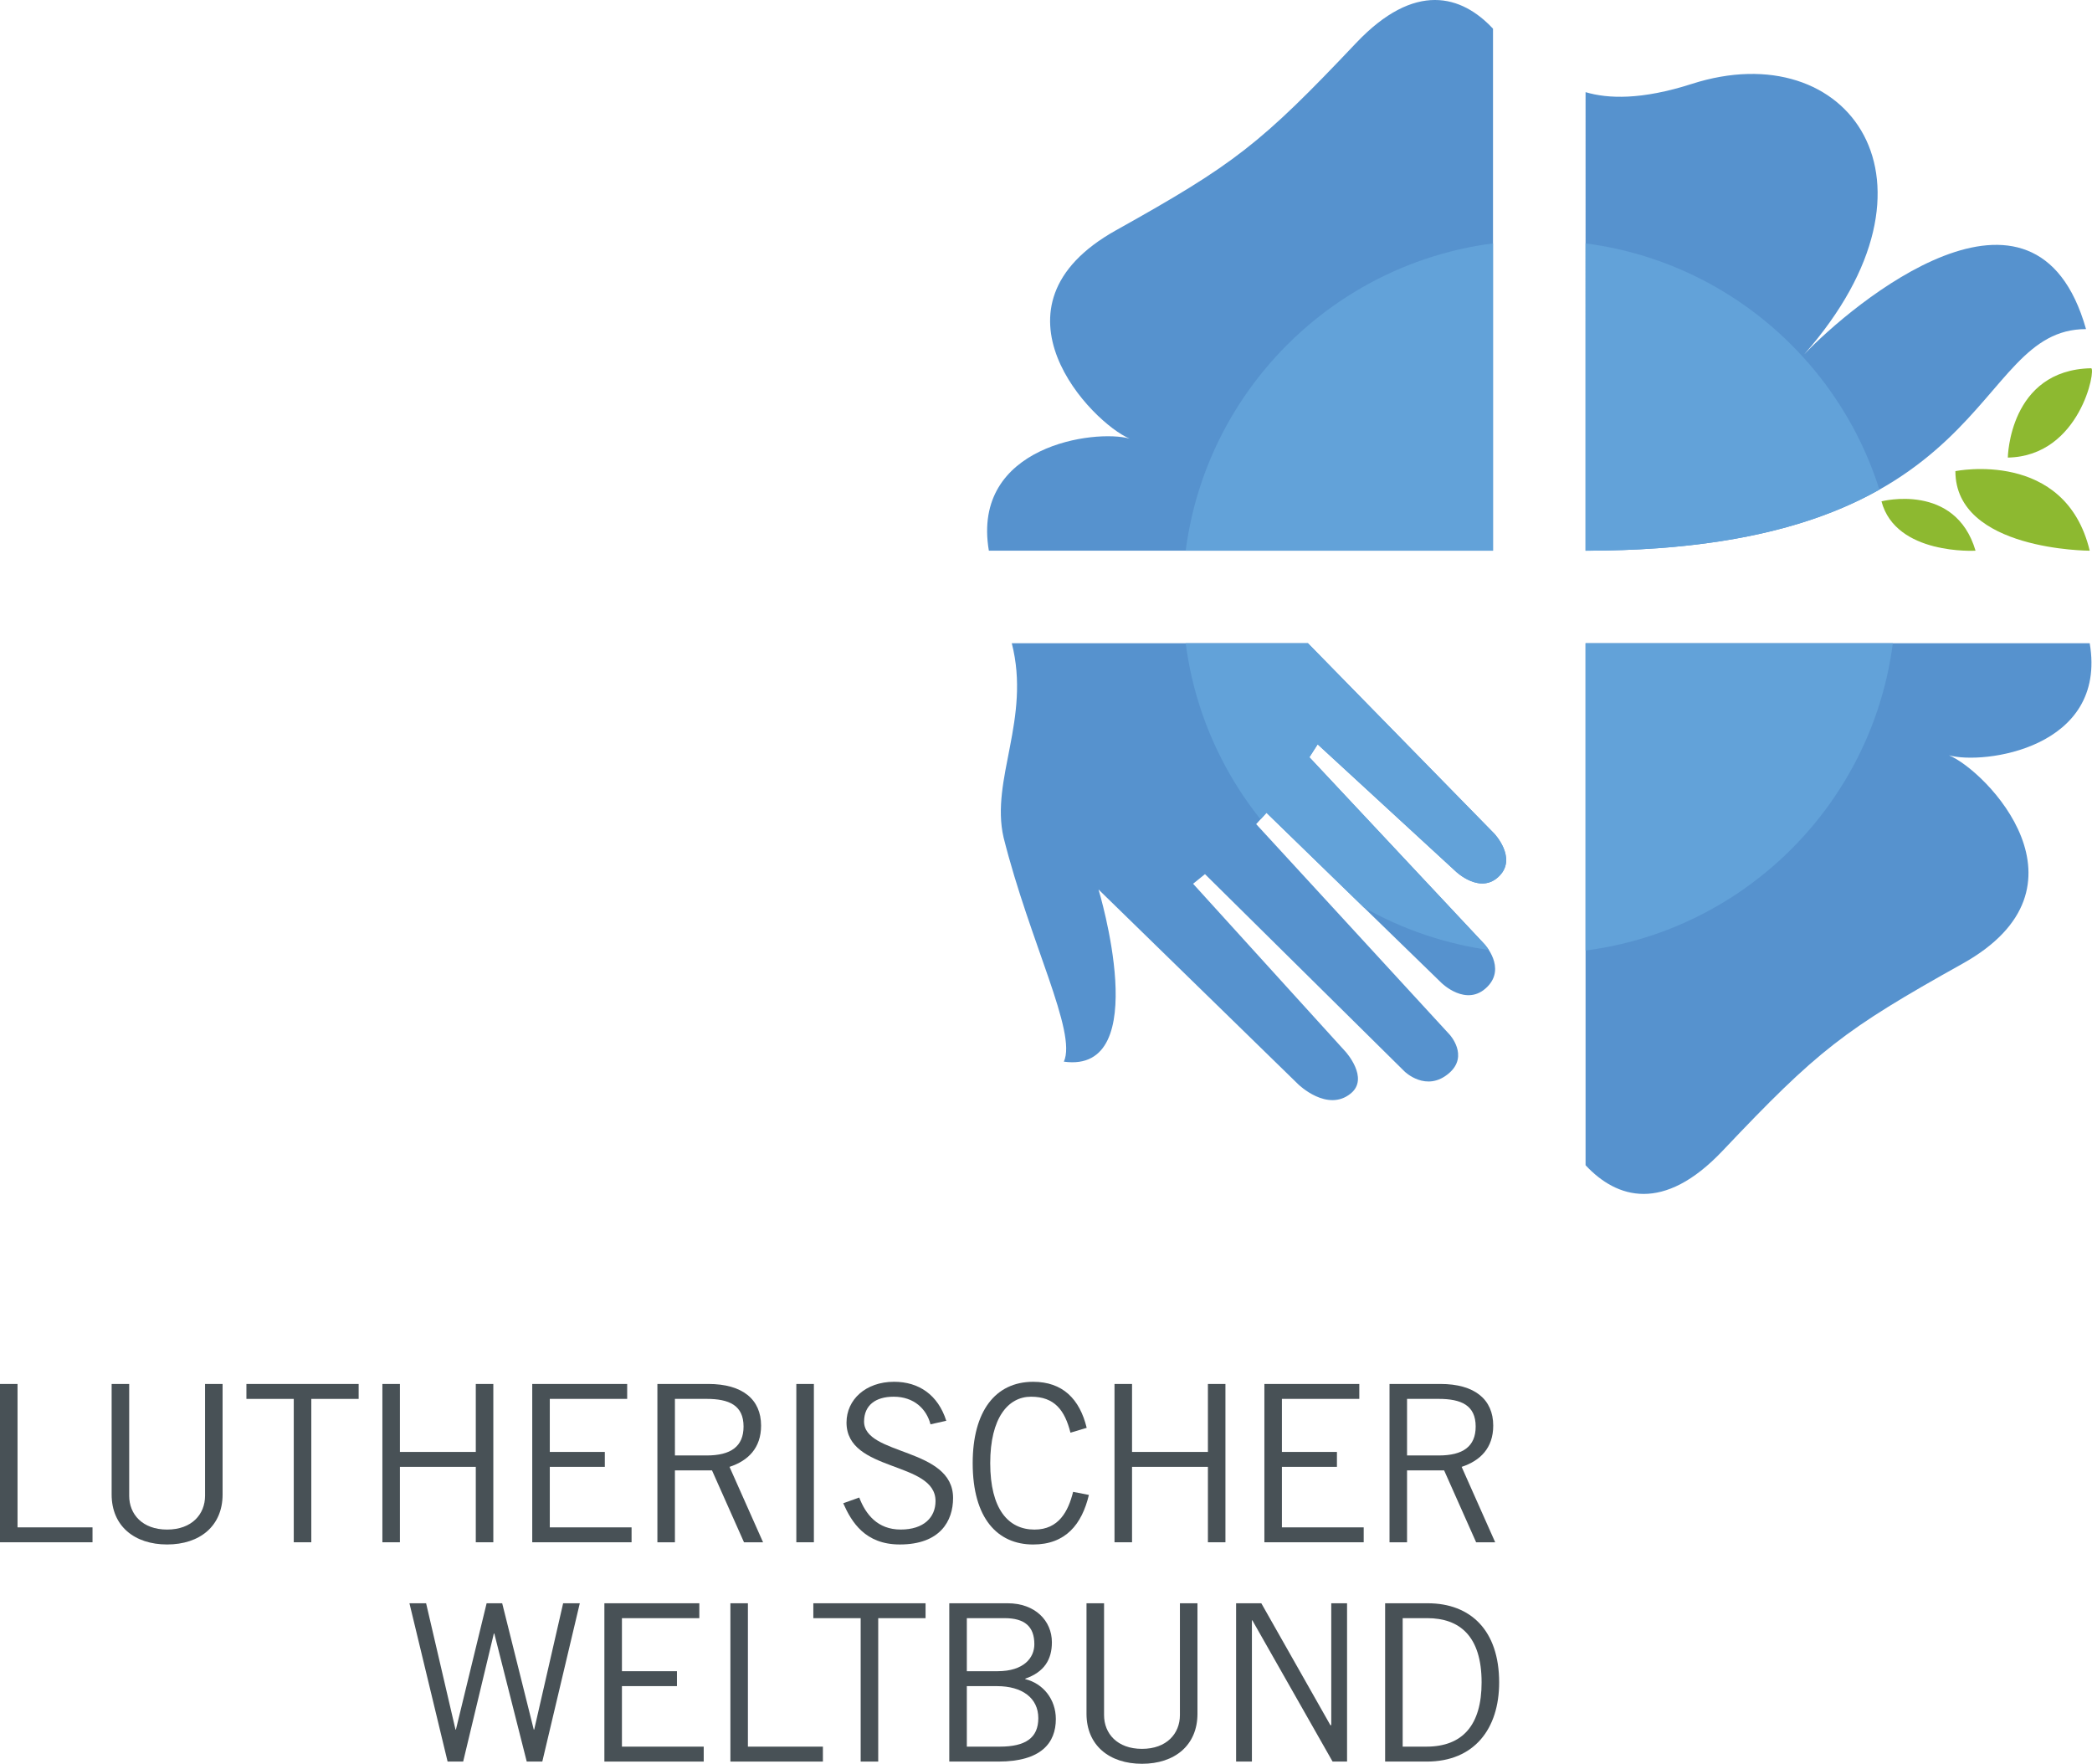
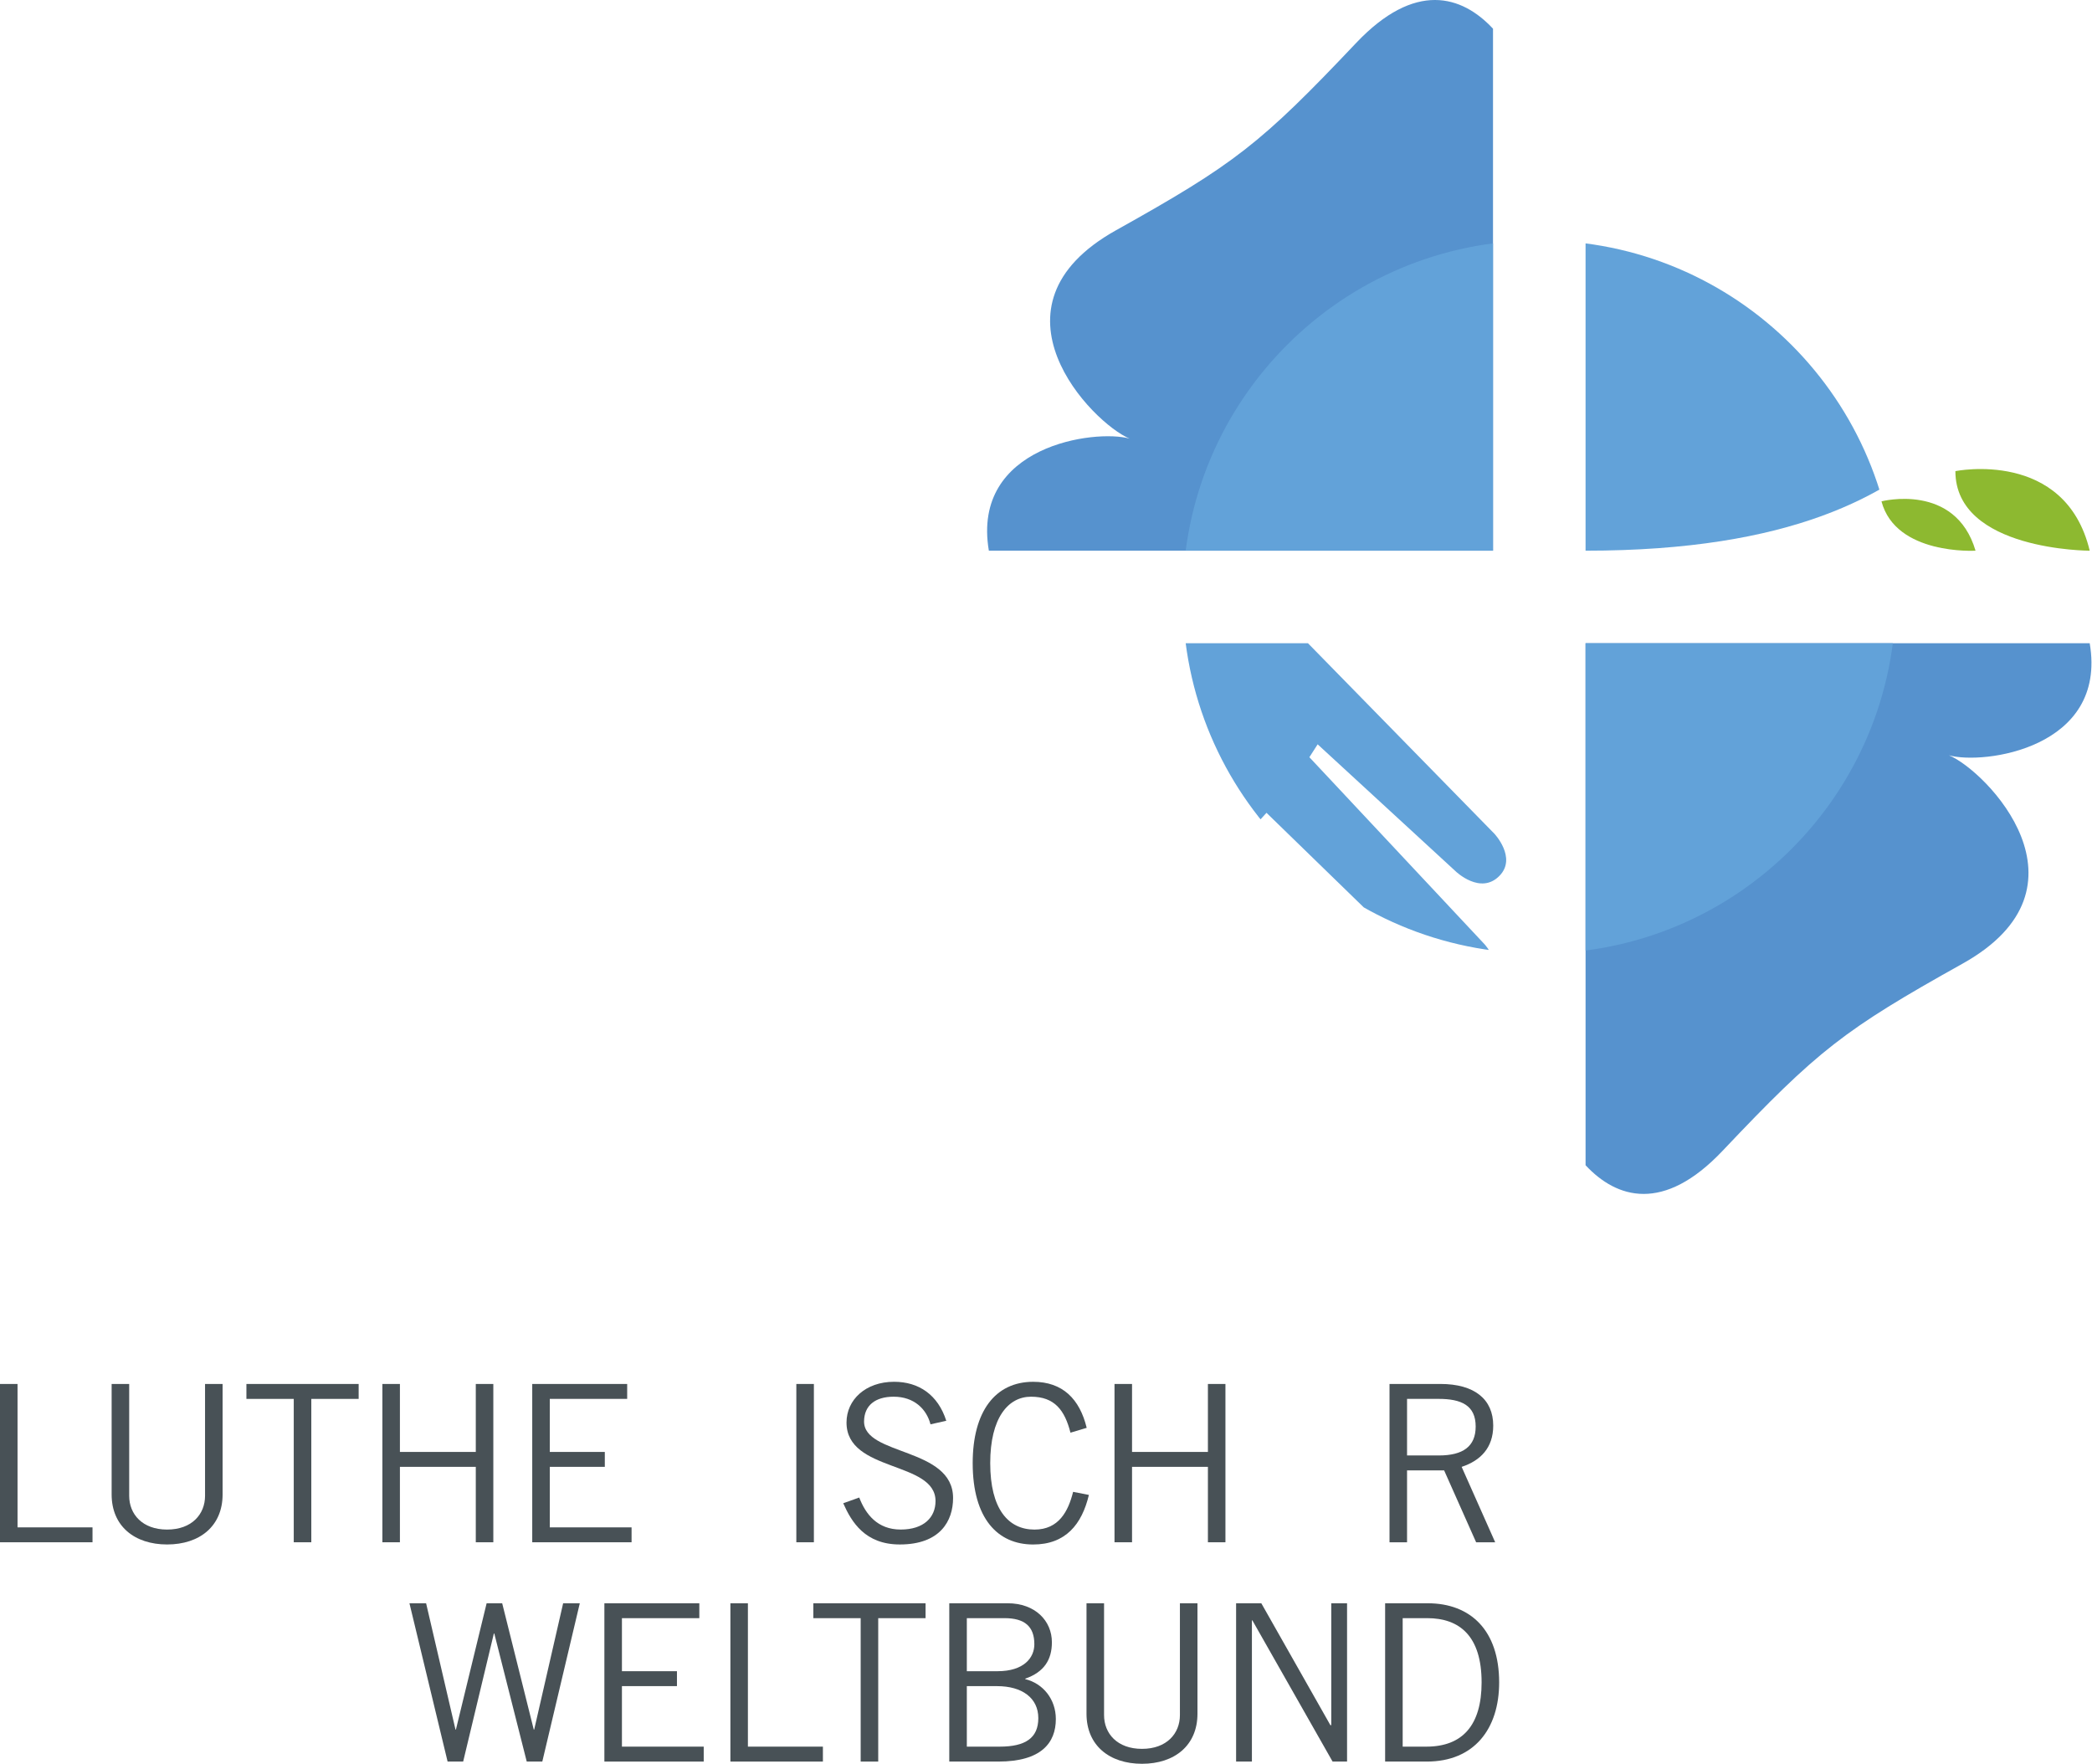
<svg xmlns="http://www.w3.org/2000/svg" xmlns:xlink="http://www.w3.org/1999/xlink" version="1.1" id="Ebene_1" x="0px" y="0px" width="98.099px" height="82.706px" viewBox="0 0 98.099 82.706" enable-background="new 0 0 98.099 82.706" xml:space="preserve">
  <polygon fill="#485156" points="-0.001,72.32 -0.001,64.897 0.822,64.897 0.822,71.621 4.338,71.621 4.338,72.32 " />
  <g>
    <defs>
      <rect id="SVGID_1_" x="-10.989" y="-32.758" width="127.163" height="171.926" />
    </defs>
    <clipPath id="SVGID_2_">
      <use xlink:href="#SVGID_1_" overflow="visible" />
    </clipPath>
    <path clip-path="url(#SVGID_2_)" fill="#485156" d="M6.058,64.897v5.244c0,0.862,0.617,1.583,1.779,1.583   c1.161,0,1.778-0.721,1.778-1.583v-5.244h0.823v5.182c0,1.48-1.07,2.344-2.601,2.344c-1.532,0-2.602-0.863-2.602-2.344v-5.182   H6.058z" />
    <polygon clip-path="url(#SVGID_2_)" fill="#485156" points="14.598,65.597 14.598,72.32 13.775,72.32 13.775,65.597 11.555,65.597    11.555,64.897 16.818,64.897 16.818,65.597  " />
    <polygon clip-path="url(#SVGID_2_)" fill="#485156" points="23.133,64.897 23.133,72.32 22.311,72.32 22.311,68.783 18.753,68.783    18.753,72.32 17.931,72.32 17.931,64.897 18.753,64.897 18.753,68.084 22.311,68.084 22.311,64.897  " />
    <polygon clip-path="url(#SVGID_2_)" fill="#485156" points="29.41,64.897 29.41,65.596 25.781,65.596 25.781,68.084 28.361,68.084    28.361,68.783 25.781,68.783 25.781,71.621 29.616,71.621 29.616,72.32 24.958,72.32 24.958,64.897  " />
-     <path clip-path="url(#SVGID_2_)" fill="#485156" d="M30.827,72.32v-7.424h2.385c1.603,0,2.477,0.721,2.477,1.954   c0,1.049-0.606,1.646-1.48,1.934l1.573,3.536h-0.894l-1.501-3.372h-1.738v3.372H30.827z M31.649,68.249h1.491   c1.131,0,1.727-0.421,1.727-1.357c0-0.998-0.679-1.296-1.738-1.296h-1.48V68.249z" />
    <rect x="37.342" y="64.897" clip-path="url(#SVGID_2_)" fill="#485156" width="0.823" height="7.423" />
    <path clip-path="url(#SVGID_2_)" fill="#485156" d="M43.633,66.789c-0.185-0.719-0.771-1.295-1.727-1.295   c-0.864,0-1.378,0.411-1.388,1.15c-0.021,1.625,4.174,1.213,4.174,3.6c0,1.079-0.607,2.179-2.498,2.179   c-1.625,0-2.262-1.049-2.653-1.933l0.751-0.268c0.298,0.781,0.853,1.501,1.943,1.501c1.09,0,1.634-0.576,1.634-1.336   c0-1.892-4.174-1.337-4.174-3.681c0-1.07,0.895-1.912,2.231-1.912c1.152,0,2.057,0.605,2.447,1.829L43.633,66.789z" />
    <path clip-path="url(#SVGID_2_)" fill="#485156" d="M51.061,70.1c-0.329,1.378-1.09,2.324-2.612,2.324   c-1.665,0-2.837-1.215-2.837-3.815c0-2.416,1.049-3.814,2.837-3.814c1.378,0,2.18,0.803,2.509,2.159l-0.761,0.227   c-0.267-1.048-0.74-1.687-1.85-1.687c-1.07,0-1.913,0.987-1.913,3.115c0,2.149,0.843,3.116,2.077,3.116   c1.141,0,1.584-0.864,1.81-1.77L51.061,70.1z" />
    <polygon clip-path="url(#SVGID_2_)" fill="#485156" points="57.464,64.897 57.464,72.32 56.642,72.32 56.642,68.783 53.084,68.783    53.084,72.32 52.262,72.32 52.262,64.897 53.084,64.897 53.084,68.084 56.642,68.084 56.642,64.897  " />
-     <polygon clip-path="url(#SVGID_2_)" fill="#485156" points="63.741,64.897 63.741,65.596 60.112,65.596 60.112,68.084    62.692,68.084 62.692,68.783 60.112,68.783 60.112,71.621 63.947,71.621 63.947,72.32 59.29,72.32 59.29,64.897  " />
    <path clip-path="url(#SVGID_2_)" fill="#485156" d="M65.158,72.32v-7.424h2.385c1.604,0,2.478,0.721,2.478,1.954   c0,1.049-0.607,1.646-1.481,1.934l1.573,3.536h-0.894l-1.501-3.372H65.98v3.372H65.158z M65.98,68.249h1.491   c1.131,0,1.727-0.421,1.727-1.357c0-0.998-0.679-1.296-1.737-1.296H65.98V68.249z" />
    <polygon clip-path="url(#SVGID_2_)" fill="#485156" points="19.2,75.18 19.981,75.18 21.359,81.102 21.379,81.102 22.819,75.18    23.549,75.18 25.029,81.102 25.05,81.102 26.407,75.18 27.188,75.18 25.43,82.603 24.7,82.603 23.179,76.599 23.158,76.599    21.719,82.603 20.989,82.603  " />
    <polygon clip-path="url(#SVGID_2_)" fill="#485156" points="32.793,75.18 32.793,75.879 29.164,75.879 29.164,78.366    31.744,78.366 31.744,79.065 29.164,79.065 29.164,81.903 32.999,81.903 32.999,82.603 28.341,82.603 28.341,75.18  " />
    <polygon clip-path="url(#SVGID_2_)" fill="#485156" points="34.25,82.603 34.25,75.18 35.071,75.18 35.071,81.903 38.588,81.903    38.588,82.603  " />
    <polygon clip-path="url(#SVGID_2_)" fill="#485156" points="41.182,75.879 41.182,82.603 40.359,82.603 40.359,75.879    38.139,75.879 38.139,75.18 43.402,75.18 43.402,75.879  " />
    <path clip-path="url(#SVGID_2_)" fill="#485156" d="M44.514,75.18h2.735c1.296,0,2.077,0.823,2.077,1.83   c0,0.812-0.36,1.397-1.254,1.707l0.01,0.021c0.833,0.205,1.429,0.945,1.429,1.871c0,1.11-0.678,1.994-2.694,1.994h-2.303V75.18z    M45.337,78.366h1.439c1.244,0,1.727-0.637,1.727-1.264c0-0.833-0.452-1.224-1.398-1.224h-1.768V78.366z M45.337,81.903h1.542   c1.213,0,1.81-0.411,1.81-1.337c0-0.945-0.761-1.5-1.933-1.5h-1.419V81.903z" />
    <path clip-path="url(#SVGID_2_)" fill="#485156" d="M51.772,75.18v5.244c0,0.862,0.617,1.583,1.779,1.583   c1.161,0,1.778-0.721,1.778-1.583V75.18h0.823v5.182c0,1.48-1.069,2.345-2.601,2.345c-1.532,0-2.602-0.864-2.602-2.345V75.18   H51.772z" />
    <polygon clip-path="url(#SVGID_2_)" fill="#485156" points="57.964,82.603 57.964,75.18 59.146,75.18 62.385,80.896 62.426,80.896    62.426,75.18 63.167,75.18 63.167,82.603 62.488,82.603 58.726,75.981 58.705,75.981 58.705,82.603  " />
    <path clip-path="url(#SVGID_2_)" fill="#485156" d="M64.952,75.18h1.995c2.015,0,3.352,1.274,3.352,3.712   c0,2.179-1.172,3.711-3.393,3.711h-1.954V75.18z M65.775,81.903h1.111c1.706,0,2.59-1.018,2.59-3.012   c0-2.169-1.028-3.013-2.55-3.013h-1.151V81.903z" />
  </g>
  <g>
    <defs>
      <rect id="SVGID_3_" width="98.099" height="82.706" />
    </defs>
    <clipPath id="SVGID_4_">
      <use xlink:href="#SVGID_3_" overflow="visible" />
    </clipPath>
    <path clip-path="url(#SVGID_4_)" fill="#8DB930" d="M97.992,25.823c0,0-6.299,0-6.299-3.731   C91.693,22.092,96.844,21.042,97.992,25.823" />
-     <path clip-path="url(#SVGID_4_)" fill="#8DB930" d="M98.057,17.268c0.243-0.005-0.498,4.124-3.905,4.189   C94.151,21.457,94.211,17.345,98.057,17.268" />
    <path clip-path="url(#SVGID_4_)" fill="#8DB930" d="M92.638,25.823c0,0-3.739,0.223-4.411-2.314   C88.227,23.509,91.689,22.611,92.638,25.823" />
    <path clip-path="url(#SVGID_4_)" fill="#5692CE" d="M46.37,25.823c-0.837-4.941,5-5.708,6.6-5.255   c0.062,0.026,0.12,0.047,0.172,0.061c-0.052-0.014-0.11-0.034-0.172-0.061c-1.752-0.73-7.066-6.183-0.636-9.771   c5.565-3.106,6.785-4.057,11.255-8.779c2.763-2.917,4.96-2.241,6.422-0.672v24.477H46.37z" />
    <path clip-path="url(#SVGID_4_)" fill="#5692CE" d="M97.992,30.163c0.837,4.94-5.001,5.708-6.601,5.254   c-0.062-0.026-0.119-0.046-0.171-0.06c0.052,0.014,0.109,0.033,0.171,0.06c1.753,0.731,7.066,6.183,0.637,9.771   c-5.564,3.106-6.785,4.058-11.255,8.779c-2.763,2.917-4.96,2.241-6.422,0.673V30.163H97.992z" />
  </g>
  <g>
    <defs>
-       <rect id="SVGID_5_" x="-10.989" y="-32.758" width="127.163" height="171.926" />
-     </defs>
+       </defs>
    <clipPath id="SVGID_6_">
      <use xlink:href="#SVGID_5_" overflow="visible" />
    </clipPath>
    <path clip-path="url(#SVGID_6_)" fill="#5692CE" d="M79.334,3.934c7.339-2.358,12.417,4.565,5.273,12.677   c2.213-2.32,10.83-9.582,13.212-1.179c-5.479,0-4.109,10.392-23.468,10.392V4.321C75.393,4.632,76.971,4.693,79.334,3.934" />
    <path clip-path="url(#SVGID_6_)" fill="#5692CE" d="M70.075,39.095c0,0,1.056,1.118,0.25,1.963   c-0.892,0.937-2.067-0.201-2.067-0.201l-6.47-5.953L61.4,35.508l8.212,8.767c0,0,1.029,1.1,0.129,2.001   c-0.971,0.976-2.145-0.184-2.145-0.184l-8.207-7.979l-0.484,0.531l9.074,9.873c0,0,0.907,0.987-0.02,1.797   c-1.074,0.938-2.097-0.072-2.097-0.072l-9.357-9.252l-0.558,0.451l7.15,7.876c0,0,1.12,1.234,0.249,1.953   c-1.098,0.906-2.459-0.416-2.459-0.416l-9.375-9.145c0,0,2.633,8.664-1.625,8.074c0.624-1.374-1.587-5.579-2.827-10.513   c-0.626-2.723,1.291-5.568,0.385-9.107h13.887L70.075,39.095z" />
  </g>
  <g>
    <defs>
      <path id="SVGID_7_" d="M47.445,30.163c0.906,3.539-1.011,6.385-0.384,9.107c1.24,4.934,3.45,9.139,2.826,10.514    c4.258,0.588,1.626-8.075,1.626-8.075l9.374,9.145c0,0,1.361,1.322,2.459,0.416c0.871-0.719-0.248-1.953-0.248-1.953l-7.151-7.875    l0.558-0.452l9.357,9.252c0,0,1.023,1.01,2.098,0.072c0.926-0.81,0.019-1.796,0.019-1.796l-9.073-9.873l0.483-0.531l8.207,7.979    c0,0,1.174,1.158,2.146,0.184c0.899-0.901-0.13-2.001-0.13-2.001L61.4,35.507l0.388-0.604l6.47,5.953c0,0,1.175,1.138,2.068,0.2    c0.805-0.844-0.251-1.962-0.251-1.962l-8.742-8.932H47.445z M74.351,30.163V54.64c1.462,1.568,3.66,2.245,6.424-0.673    c4.469-4.721,5.689-5.673,11.254-8.779c6.431-3.588,1.115-9.04-0.637-9.77c1.601,0.453,7.438-0.314,6.601-5.255H74.351z     M79.335,3.933c-2.365,0.76-3.942,0.7-4.984,0.388v21.502c19.359,0,17.99-10.391,23.47-10.391c-2.384-8.403-11-1.142-13.213,1.179    c6.18-7.017,3.215-13.145-2.449-13.145C81.274,3.466,80.325,3.614,79.335,3.933 M63.589,2.018c-4.47,4.723-5.69,5.675-11.255,8.78    c-6.43,3.588-1.116,9.04,0.636,9.771c-1.6-0.454-7.814,0.458-6.601,5.254h23.642V1.347C69.28,0.562,68.364,0,67.286,0    C66.209,0,64.97,0.561,63.589,2.018" />
    </defs>
    <clipPath id="SVGID_8_">
      <use xlink:href="#SVGID_7_" overflow="visible" />
    </clipPath>
    <path clip-path="url(#SVGID_8_)" fill="#62A2D9" d="M55.46,27.992c0,9.235,7.487,16.72,16.72,16.72   c9.235,0,16.72-7.484,16.72-16.72c0-9.233-7.484-16.719-16.72-16.719C62.947,11.273,55.46,18.759,55.46,27.992" />
  </g>
</svg>